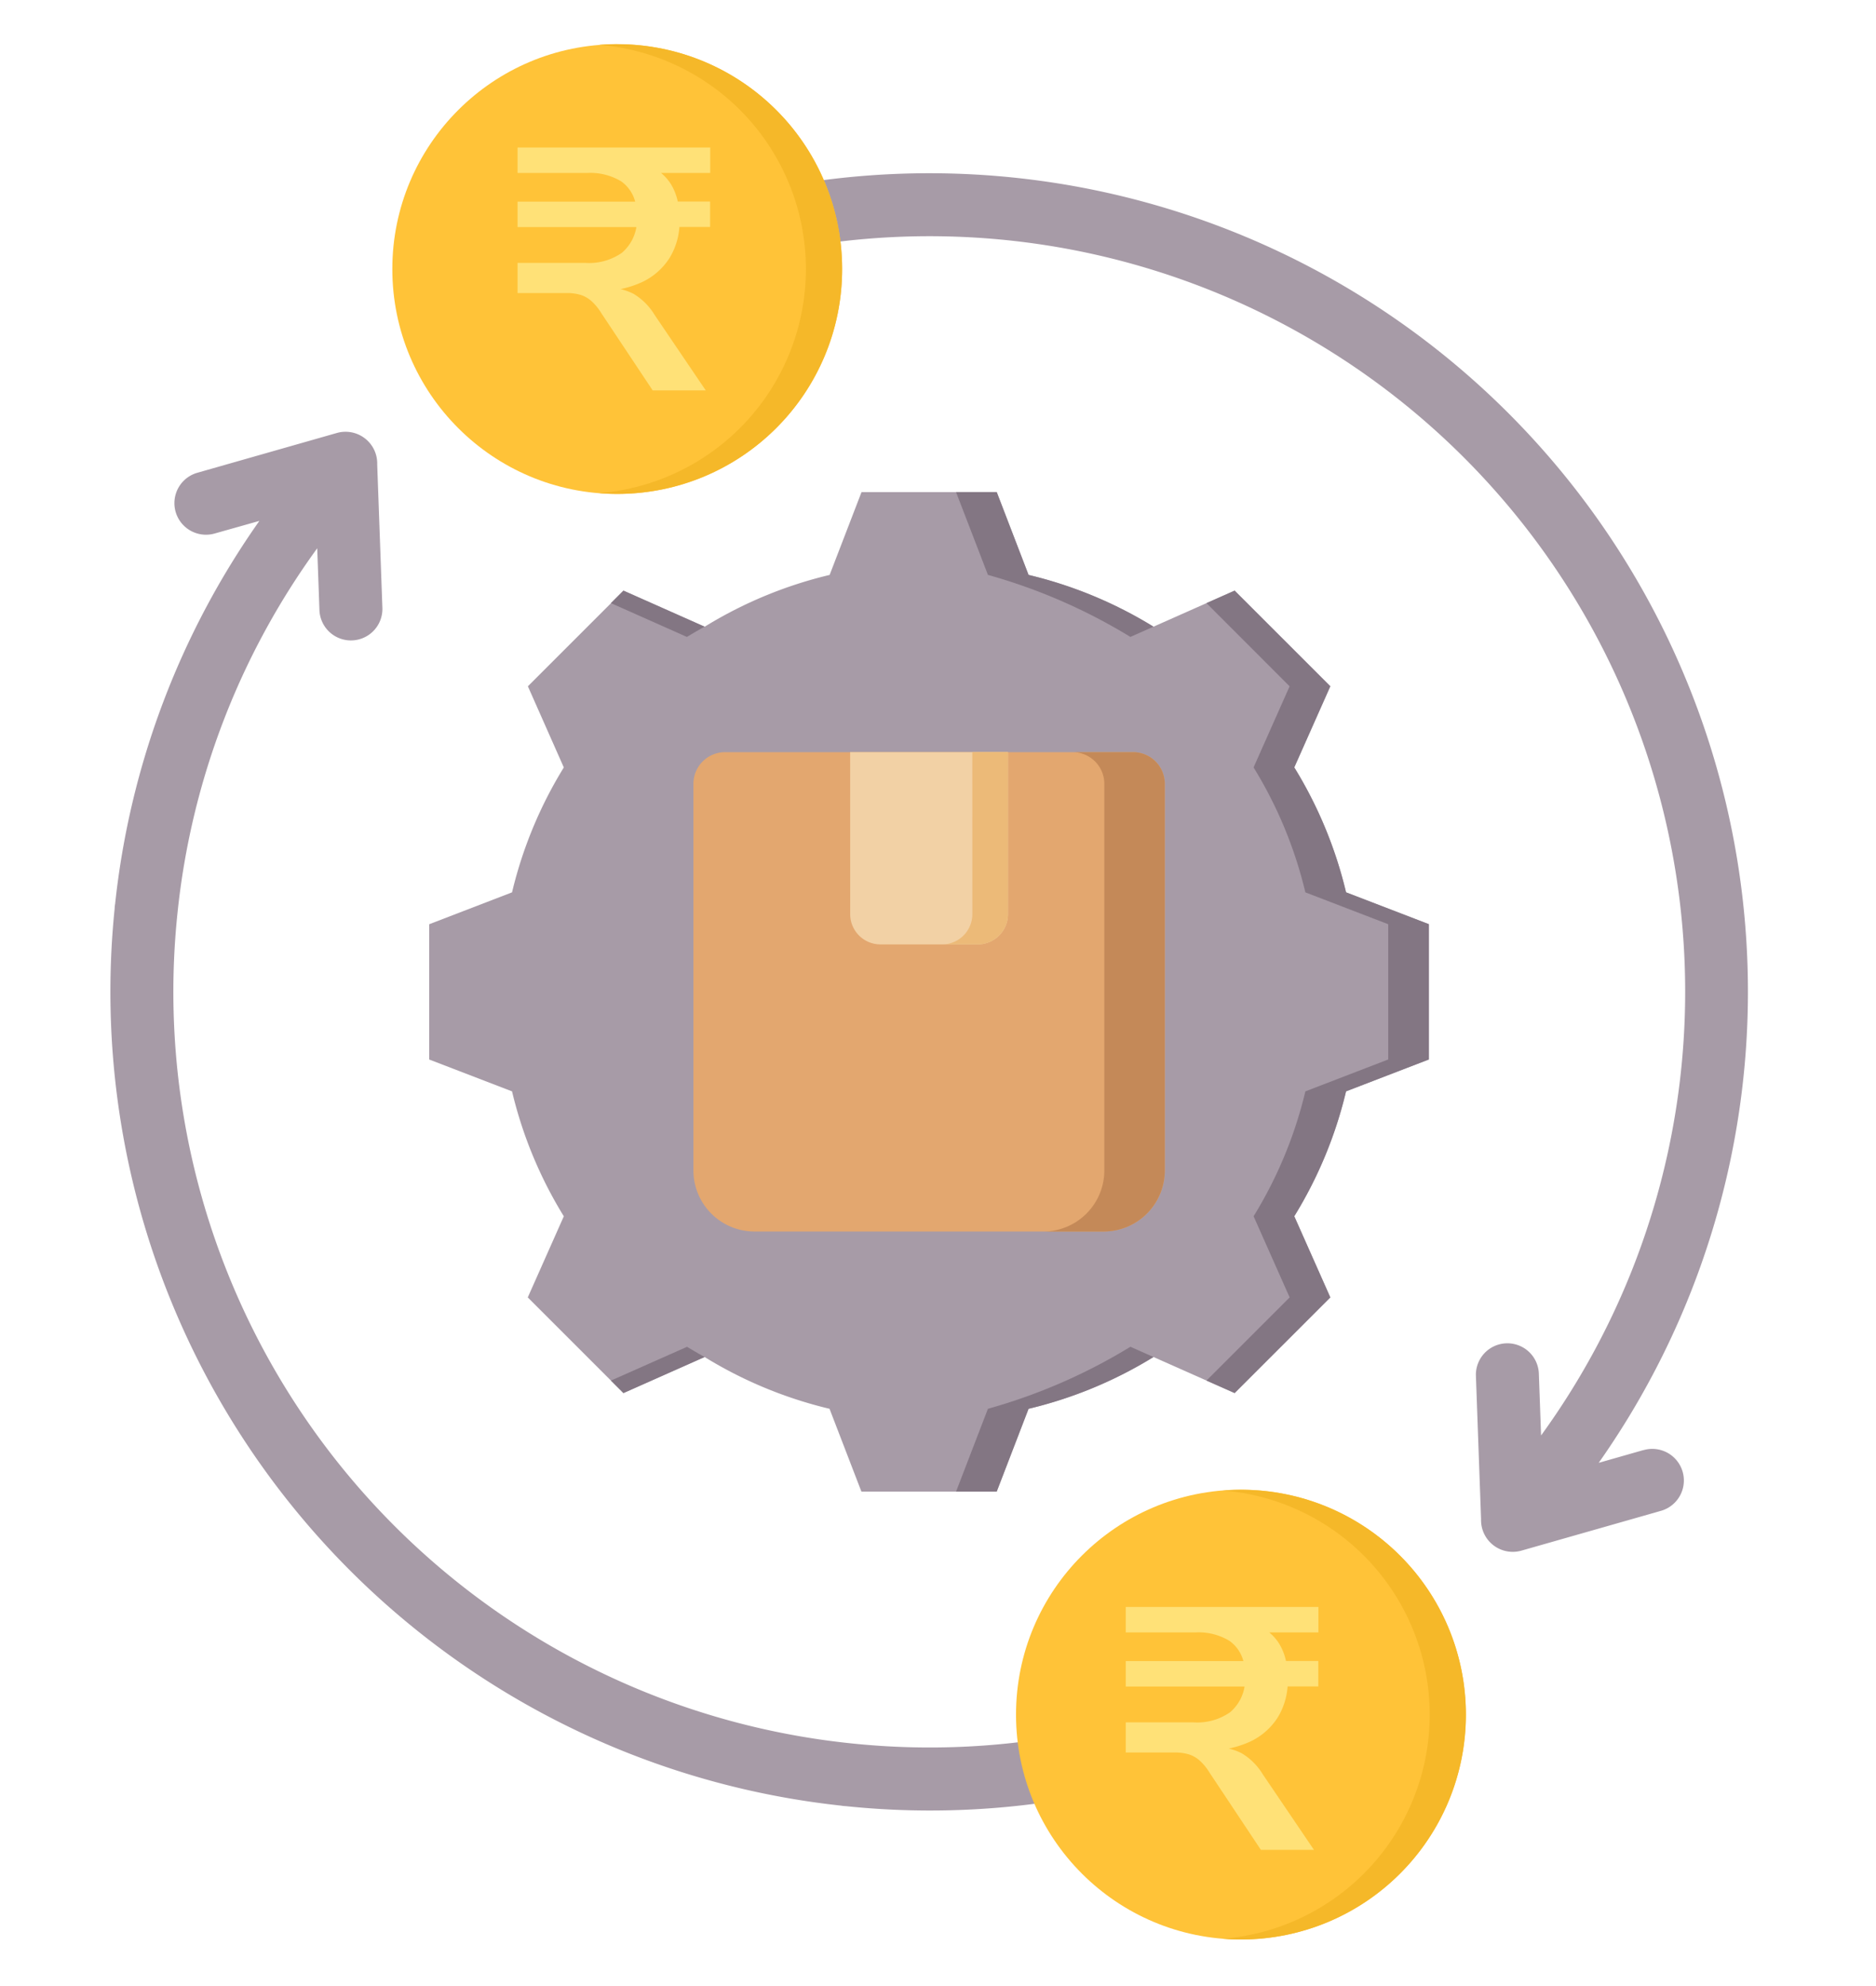
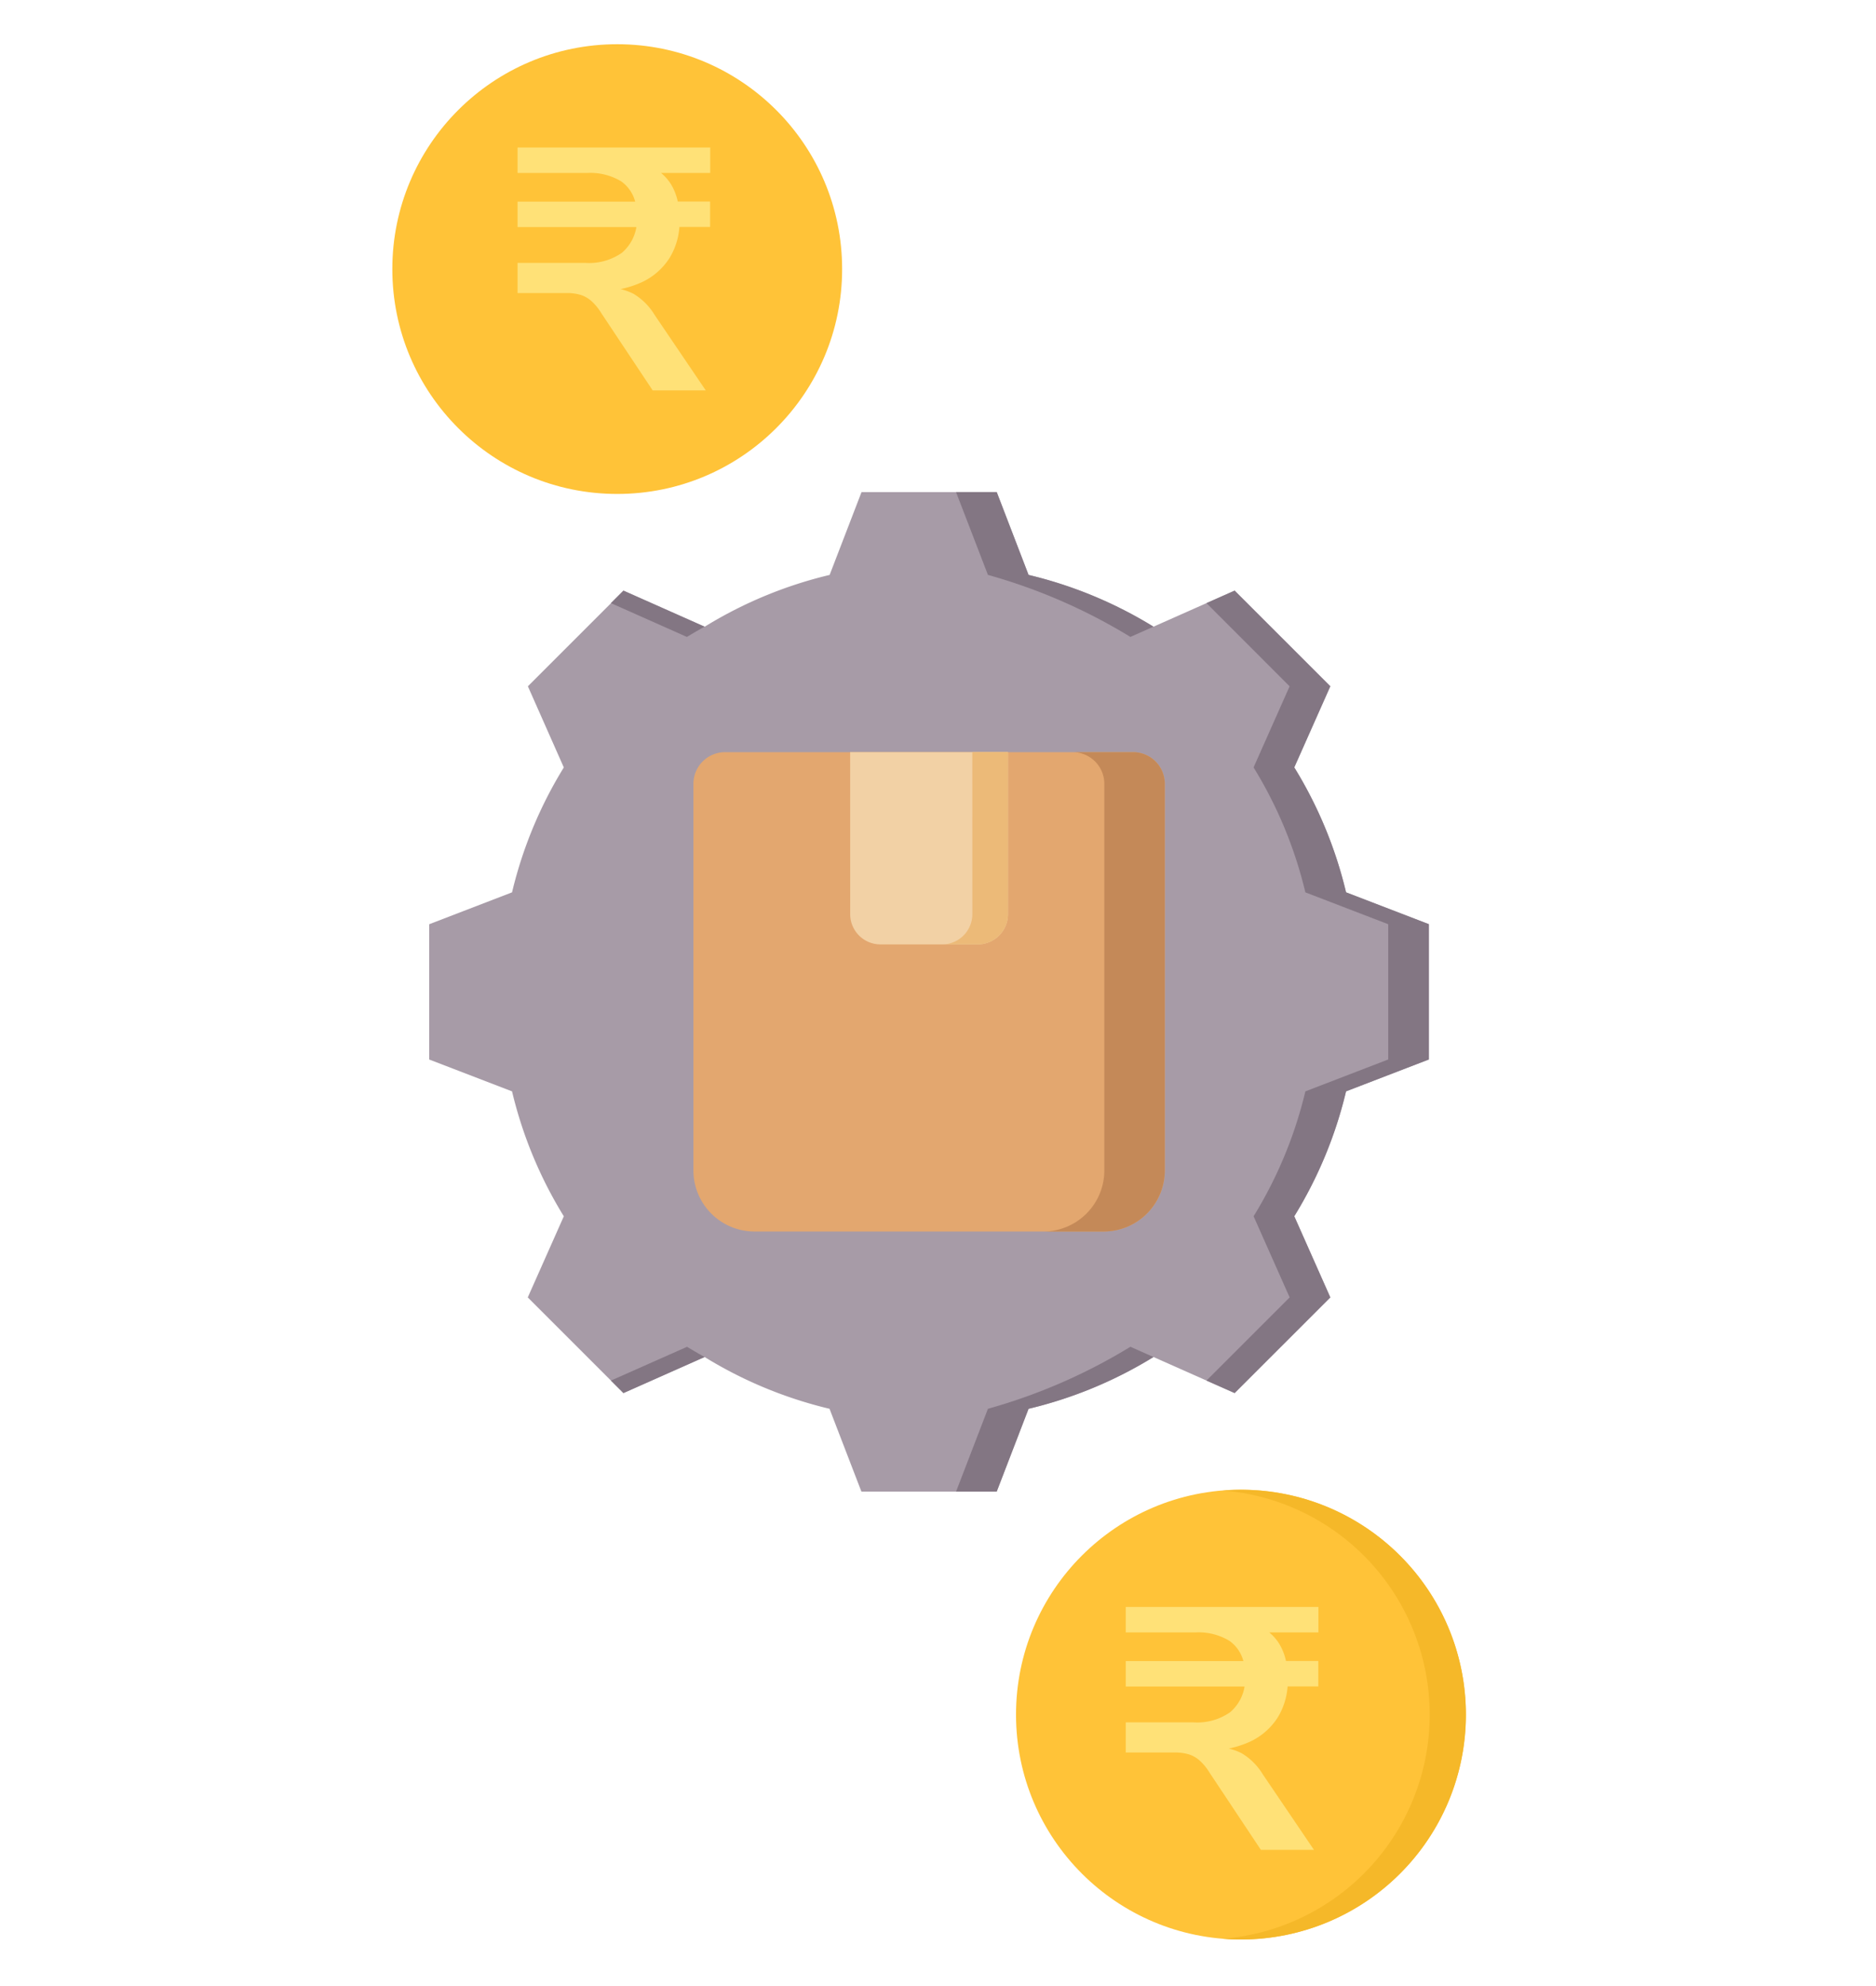
<svg xmlns="http://www.w3.org/2000/svg" width="85" height="90" viewBox="0 0 85 90">
  <defs>
    <clipPath id="a">
      <rect width="85" height="90" transform="translate(6228 1088)" fill="#fff" stroke="#707070" stroke-width="1" />
    </clipPath>
  </defs>
  <g transform="translate(-6228 -1088)" clip-path="url(#a)">
    <g transform="translate(5620.729 -1549.919)">
      <g transform="translate(612.27 2639.919)">
        <g transform="translate(14.449 20.3)">
          <path d="M156.586,133.183a19.33,19.33,0,0,1,5.66,2.346l3.677-1.634,4.335,4.335-1.633,3.676a19.324,19.324,0,0,1,2.346,5.661l3.753,1.444v6.13l-3.753,1.445a19.329,19.329,0,0,1-2.346,5.66l1.633,3.677-4.335,4.335-3.676-1.633a19.324,19.324,0,0,1-5.661,2.346l-1.444,3.753h-6.13l-1.445-3.753a19.323,19.323,0,0,1-5.66-2.346l-3.677,1.634-4.335-4.335,1.633-3.676a19.324,19.324,0,0,1-2.346-5.661l-3.753-1.444v-6.13l3.753-1.445a19.332,19.332,0,0,1,2.346-5.66L133.9,138.23l4.335-4.335,3.677,1.634a19.331,19.331,0,0,1,5.66-2.346l1.445-3.753h6.13Z" transform="translate(-129.43 -129.43)" fill="#a79ba7" fill-rule="evenodd" />
          <path d="M179.691,168.625l-3.677,1.634-.566-.566,3.449-1.531Q179.289,168.4,179.691,168.625Zm14.678-35.442a19.33,19.33,0,0,1,5.66,2.346l-1.045.464a25.5,25.5,0,0,0-6.456-2.811l-1.445-3.753h1.841Zm5.661,35.442a19.322,19.322,0,0,1-5.661,2.346l-1.444,3.753h-1.841l1.444-3.753a25.479,25.479,0,0,0,6.457-2.811Zm-24.584-34.164.566-.566,3.677,1.634q-.4.223-.8.464Zm26.985,0,1.275-.566,4.335,4.335-1.633,3.676a19.325,19.325,0,0,1,2.346,5.661l3.753,1.444v6.13l-3.753,1.445a19.329,19.329,0,0,1-2.346,5.66l1.633,3.677-4.335,4.335-1.275-.566,3.768-3.768-1.634-3.677a19.332,19.332,0,0,0,2.346-5.66l3.753-1.445v-6.13l-3.753-1.444a19.324,19.324,0,0,0-2.347-5.661l1.633-3.676Z" transform="translate(-167.214 -129.43)" fill="#837683" fill-rule="evenodd" />
        </g>
        <g transform="translate(26.418 32.083)">
          <path d="M199.051,217.025h15.881a2.769,2.769,0,0,0,2.74-2.786V196.751a1.436,1.436,0,0,0-1.424-1.448H197.735a1.436,1.436,0,0,0-1.424,1.448v17.488a2.769,2.769,0,0,0,2.741,2.786Z" transform="translate(-196.31 -195.301)" fill="#e3a76f" fill-rule="evenodd" />
          <path d="M285.066,217.025h2.74a2.769,2.769,0,0,0,2.74-2.786V196.751a1.436,1.436,0,0,0-1.424-1.448h-2.74a1.436,1.436,0,0,1,1.424,1.448v17.488a2.768,2.768,0,0,1-2.74,2.786Z" transform="translate(-269.187 -195.301)" fill="#c48958" fill-rule="evenodd" />
          <path d="M236.013,195.3h7.152v7.345a1.373,1.373,0,0,1-1.369,1.369h-4.412a1.373,1.373,0,0,1-1.369-1.369Z" transform="translate(-228.911 -195.3)" fill="#f2d1a5" fill-rule="evenodd" />
          <path d="M260.667,195.3h1.616v7.345a1.373,1.373,0,0,1-1.369,1.369H259.3a1.372,1.372,0,0,0,1.369-1.369Z" transform="translate(-248.03 -195.3)" fill="#ecba78" fill-rule="evenodd" />
        </g>
-         <path d="M102.973,115.373a1.429,1.429,0,1,1,1.436,2.472A36.907,36.907,0,0,1,82,122.671a1.437,1.437,0,0,1-.22-.024A37.094,37.094,0,0,1,48.869,82a1.429,1.429,0,0,1,.023-.221,36.908,36.908,0,0,1,6.535-17.351L53.4,65a1.431,1.431,0,0,1-.783-2.753l6.328-1.805a1.436,1.436,0,0,1,1.821,1.429L61,68.349a1.427,1.427,0,1,1-2.852.1l-.1-2.78a34.056,34.056,0,0,0-6.329,16.511h0A34.235,34.235,0,0,0,82.183,119.82h0a34.094,34.094,0,0,0,20.791-4.447Zm15.161-8.837-2.023.577A37.089,37.089,0,0,0,67.14,53.7a1.429,1.429,0,1,0,1.436,2.472,34.235,34.235,0,0,1,44.924,49.7l-.1-2.78a1.427,1.427,0,1,0-2.852.1l.233,6.475a1.436,1.436,0,0,0,1.821,1.427l6.328-1.805a1.431,1.431,0,0,0-.783-2.753Z" transform="translate(-48.674 -42.823)" fill="#a79ba7" fill-rule="evenodd" />
        <g transform="translate(12.777 0)">
          <circle cx="10.19" cy="10.19" r="10.19" transform="translate(0 0.004)" fill="#ffc338" />
-           <path d="M173.261,16a10.19,10.19,0,1,1,0,20.38q-.415,0-.822-.034a10.19,10.19,0,0,0,0-20.314q.407-.032.822-.034Z" transform="translate(-163.071 -15.999)" fill="#f5b829" fill-rule="evenodd" />
        </g>
        <g transform="translate(41.036 65.509)">
          <circle cx="10.19" cy="10.19" r="10.19" transform="translate(0 0)" fill="#ffc338" />
          <path d="M331.2,382.1a10.19,10.19,0,1,1,0,20.38q-.415,0-.822-.034a10.19,10.19,0,0,0,0-20.314Q330.78,382.1,331.2,382.1Z" transform="translate(-321.005 -382.098)" fill="#f5b829" fill-rule="evenodd" />
        </g>
      </g>
      <path d="M6.479-.976l-2.327-3.5a2.413,2.413,0,0,0-.43-.531,1.349,1.349,0,0,0-.5-.294,2.173,2.173,0,0,0-.648-.086H.357V-6.754H3.418a2.589,2.589,0,0,0,1.671-.461A1.945,1.945,0,0,0,5.76-8.532l.266.156H.357V-9.531H6.025l-.3.2a1.632,1.632,0,0,0-.672-1.117A2.7,2.7,0,0,0,3.5-10.828H.357v-1.155H9.086v1.155h-2.8l.25-.219a2.1,2.1,0,0,1,.78.742,2.514,2.514,0,0,1,.344,1.07l-.359-.3h1.78v1.155H7.351l.344-.359A3.137,3.137,0,0,1,7.258-7,2.976,2.976,0,0,1,5.97-5.87a4.63,4.63,0,0,1-2.006.4v-.156H4.4a2.514,2.514,0,0,1,1.21.273,2.8,2.8,0,0,1,.958.958L8.884-.976Z" transform="translate(630.364 2656.586)" fill="#ffe177" />
      <path d="M6.479-.976l-2.327-3.5a2.413,2.413,0,0,0-.43-.531,1.349,1.349,0,0,0-.5-.294,2.173,2.173,0,0,0-.648-.086H.357V-6.754H3.418a2.589,2.589,0,0,0,1.671-.461A1.945,1.945,0,0,0,5.76-8.532l.266.156H.357V-9.531H6.025l-.3.2a1.632,1.632,0,0,0-.672-1.117A2.7,2.7,0,0,0,3.5-10.828H.357v-1.155H9.086v1.155h-2.8l.25-.219a2.1,2.1,0,0,1,.78.742,2.514,2.514,0,0,1,.344,1.07l-.359-.3h1.78v1.155H7.351l.344-.359A3.137,3.137,0,0,1,7.258-7,2.976,2.976,0,0,1,5.97-5.87a4.63,4.63,0,0,1-2.006.4v-.156H4.4a2.514,2.514,0,0,1,1.21.273,2.8,2.8,0,0,1,.958.958L8.884-.976Z" transform="translate(657.921 2722.723)" fill="#ffe177" />
    </g>
  </g>
</svg>